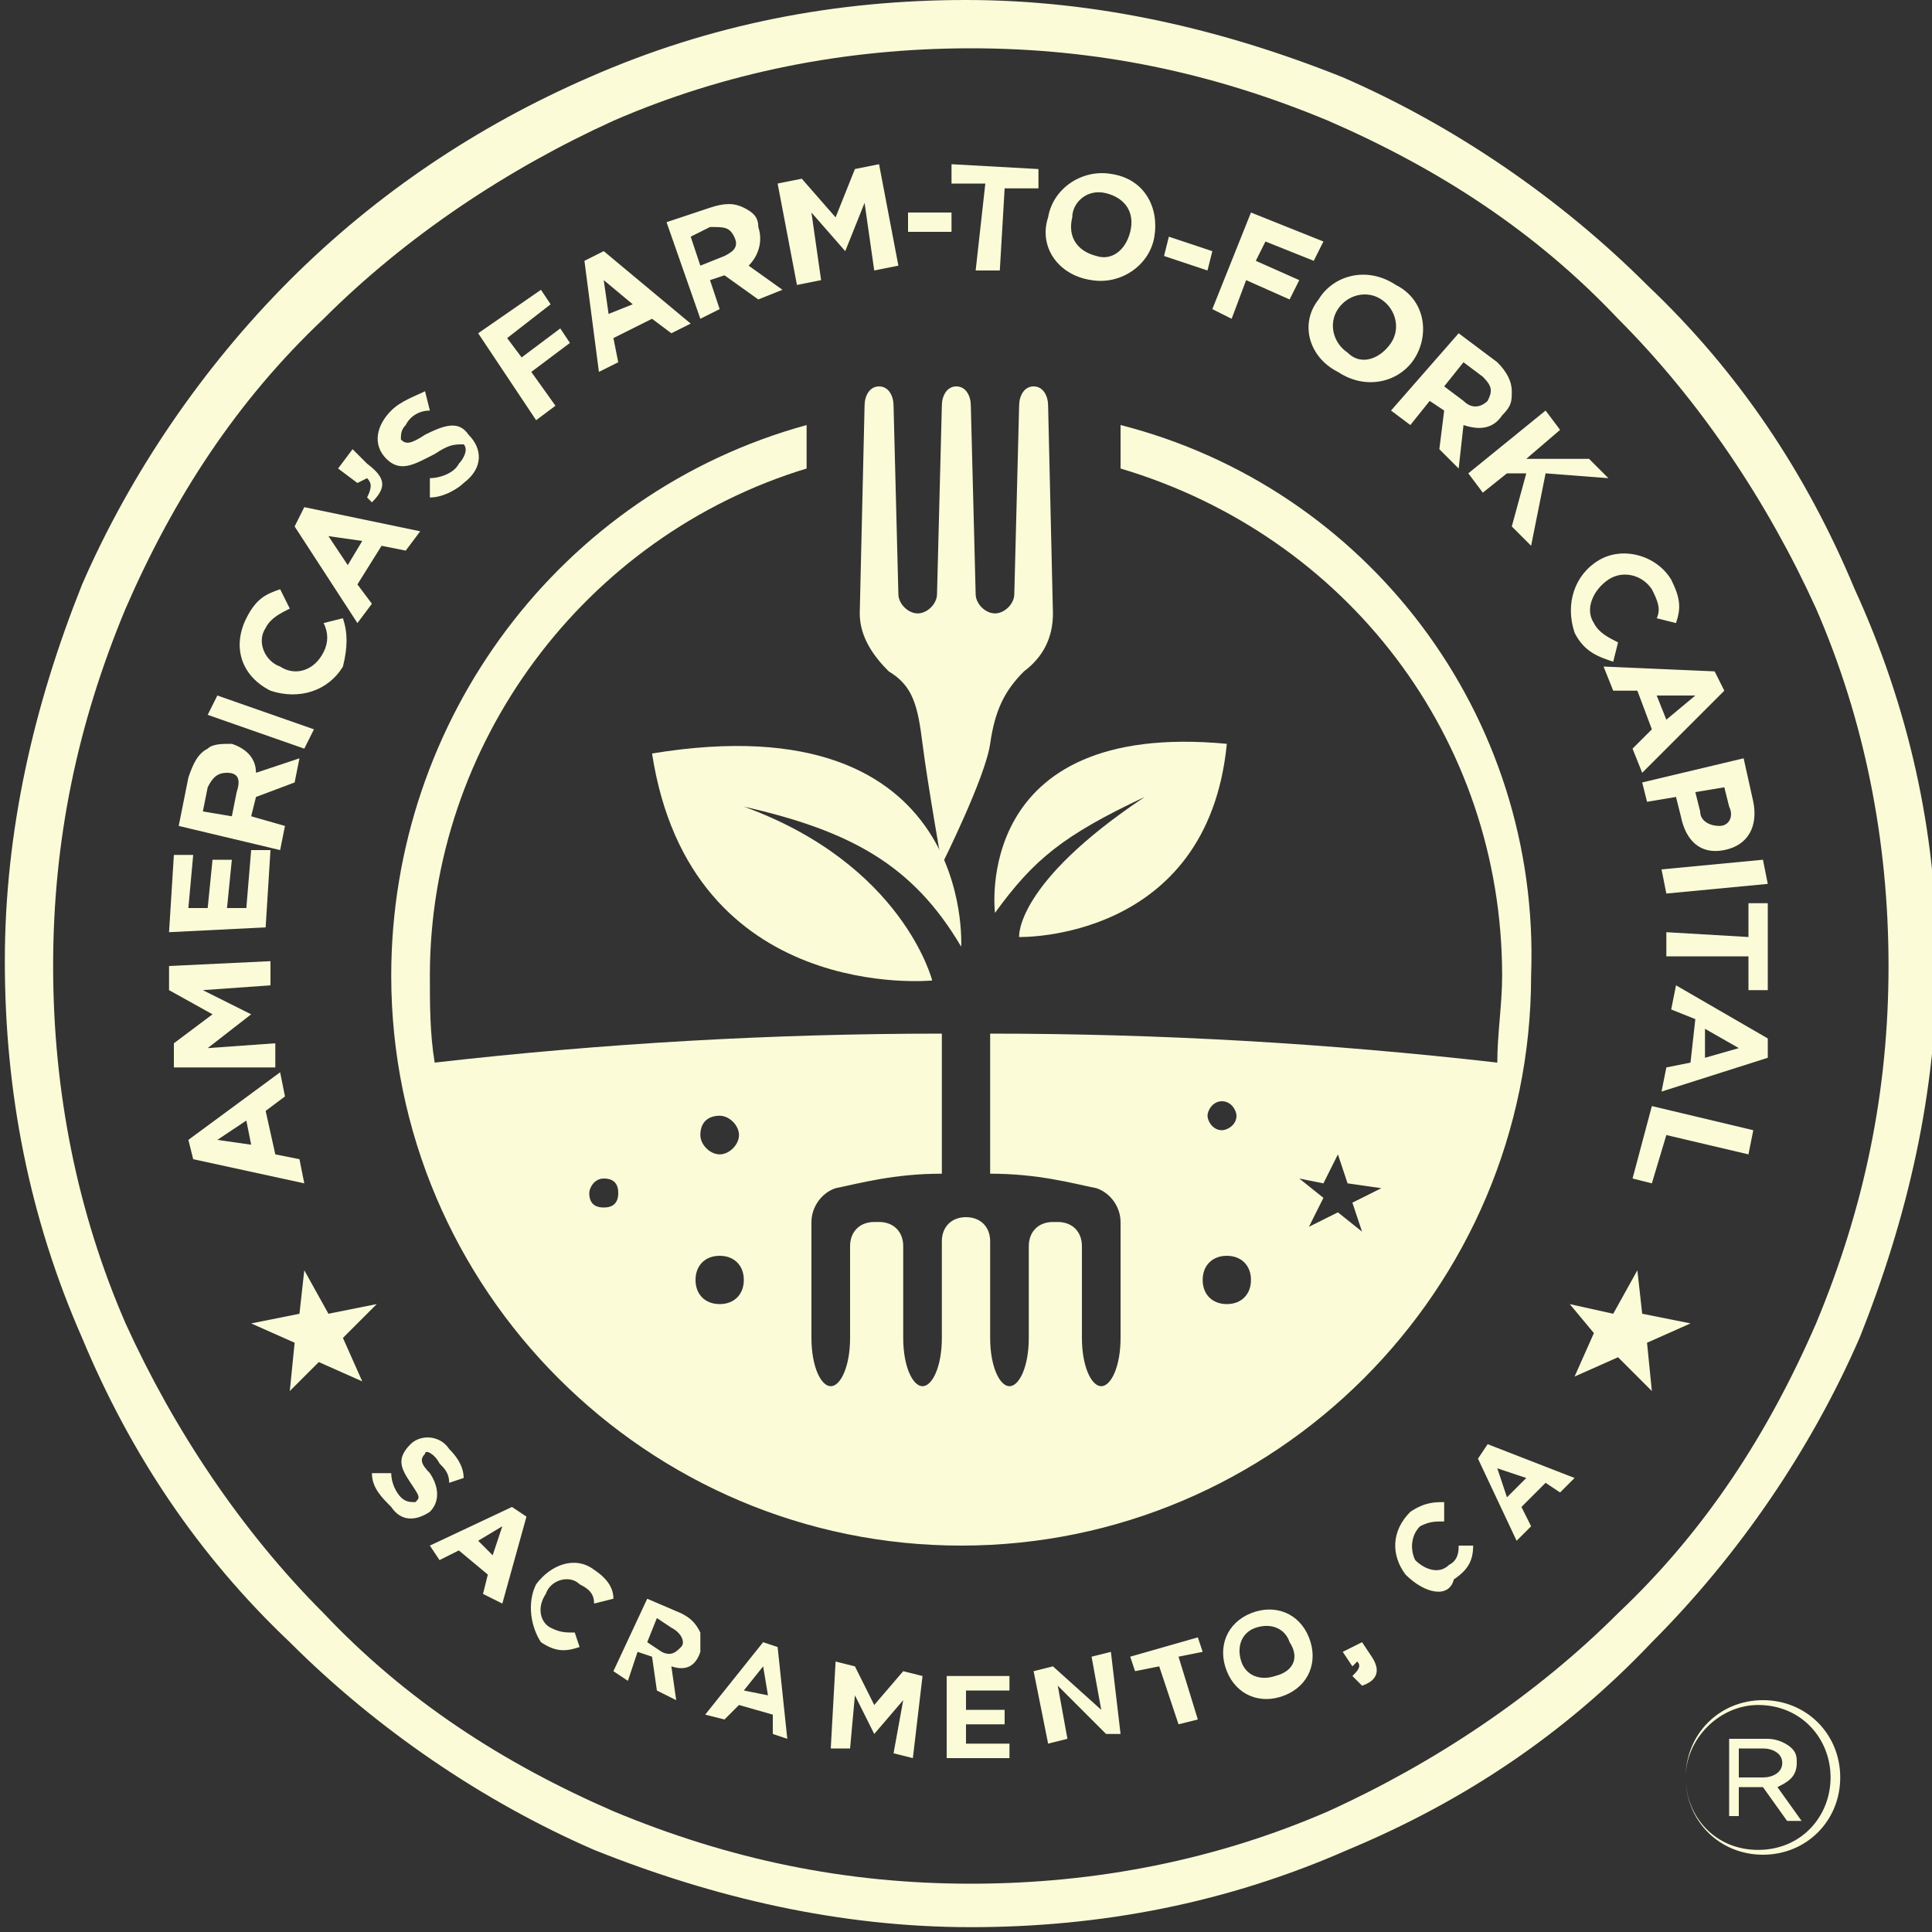
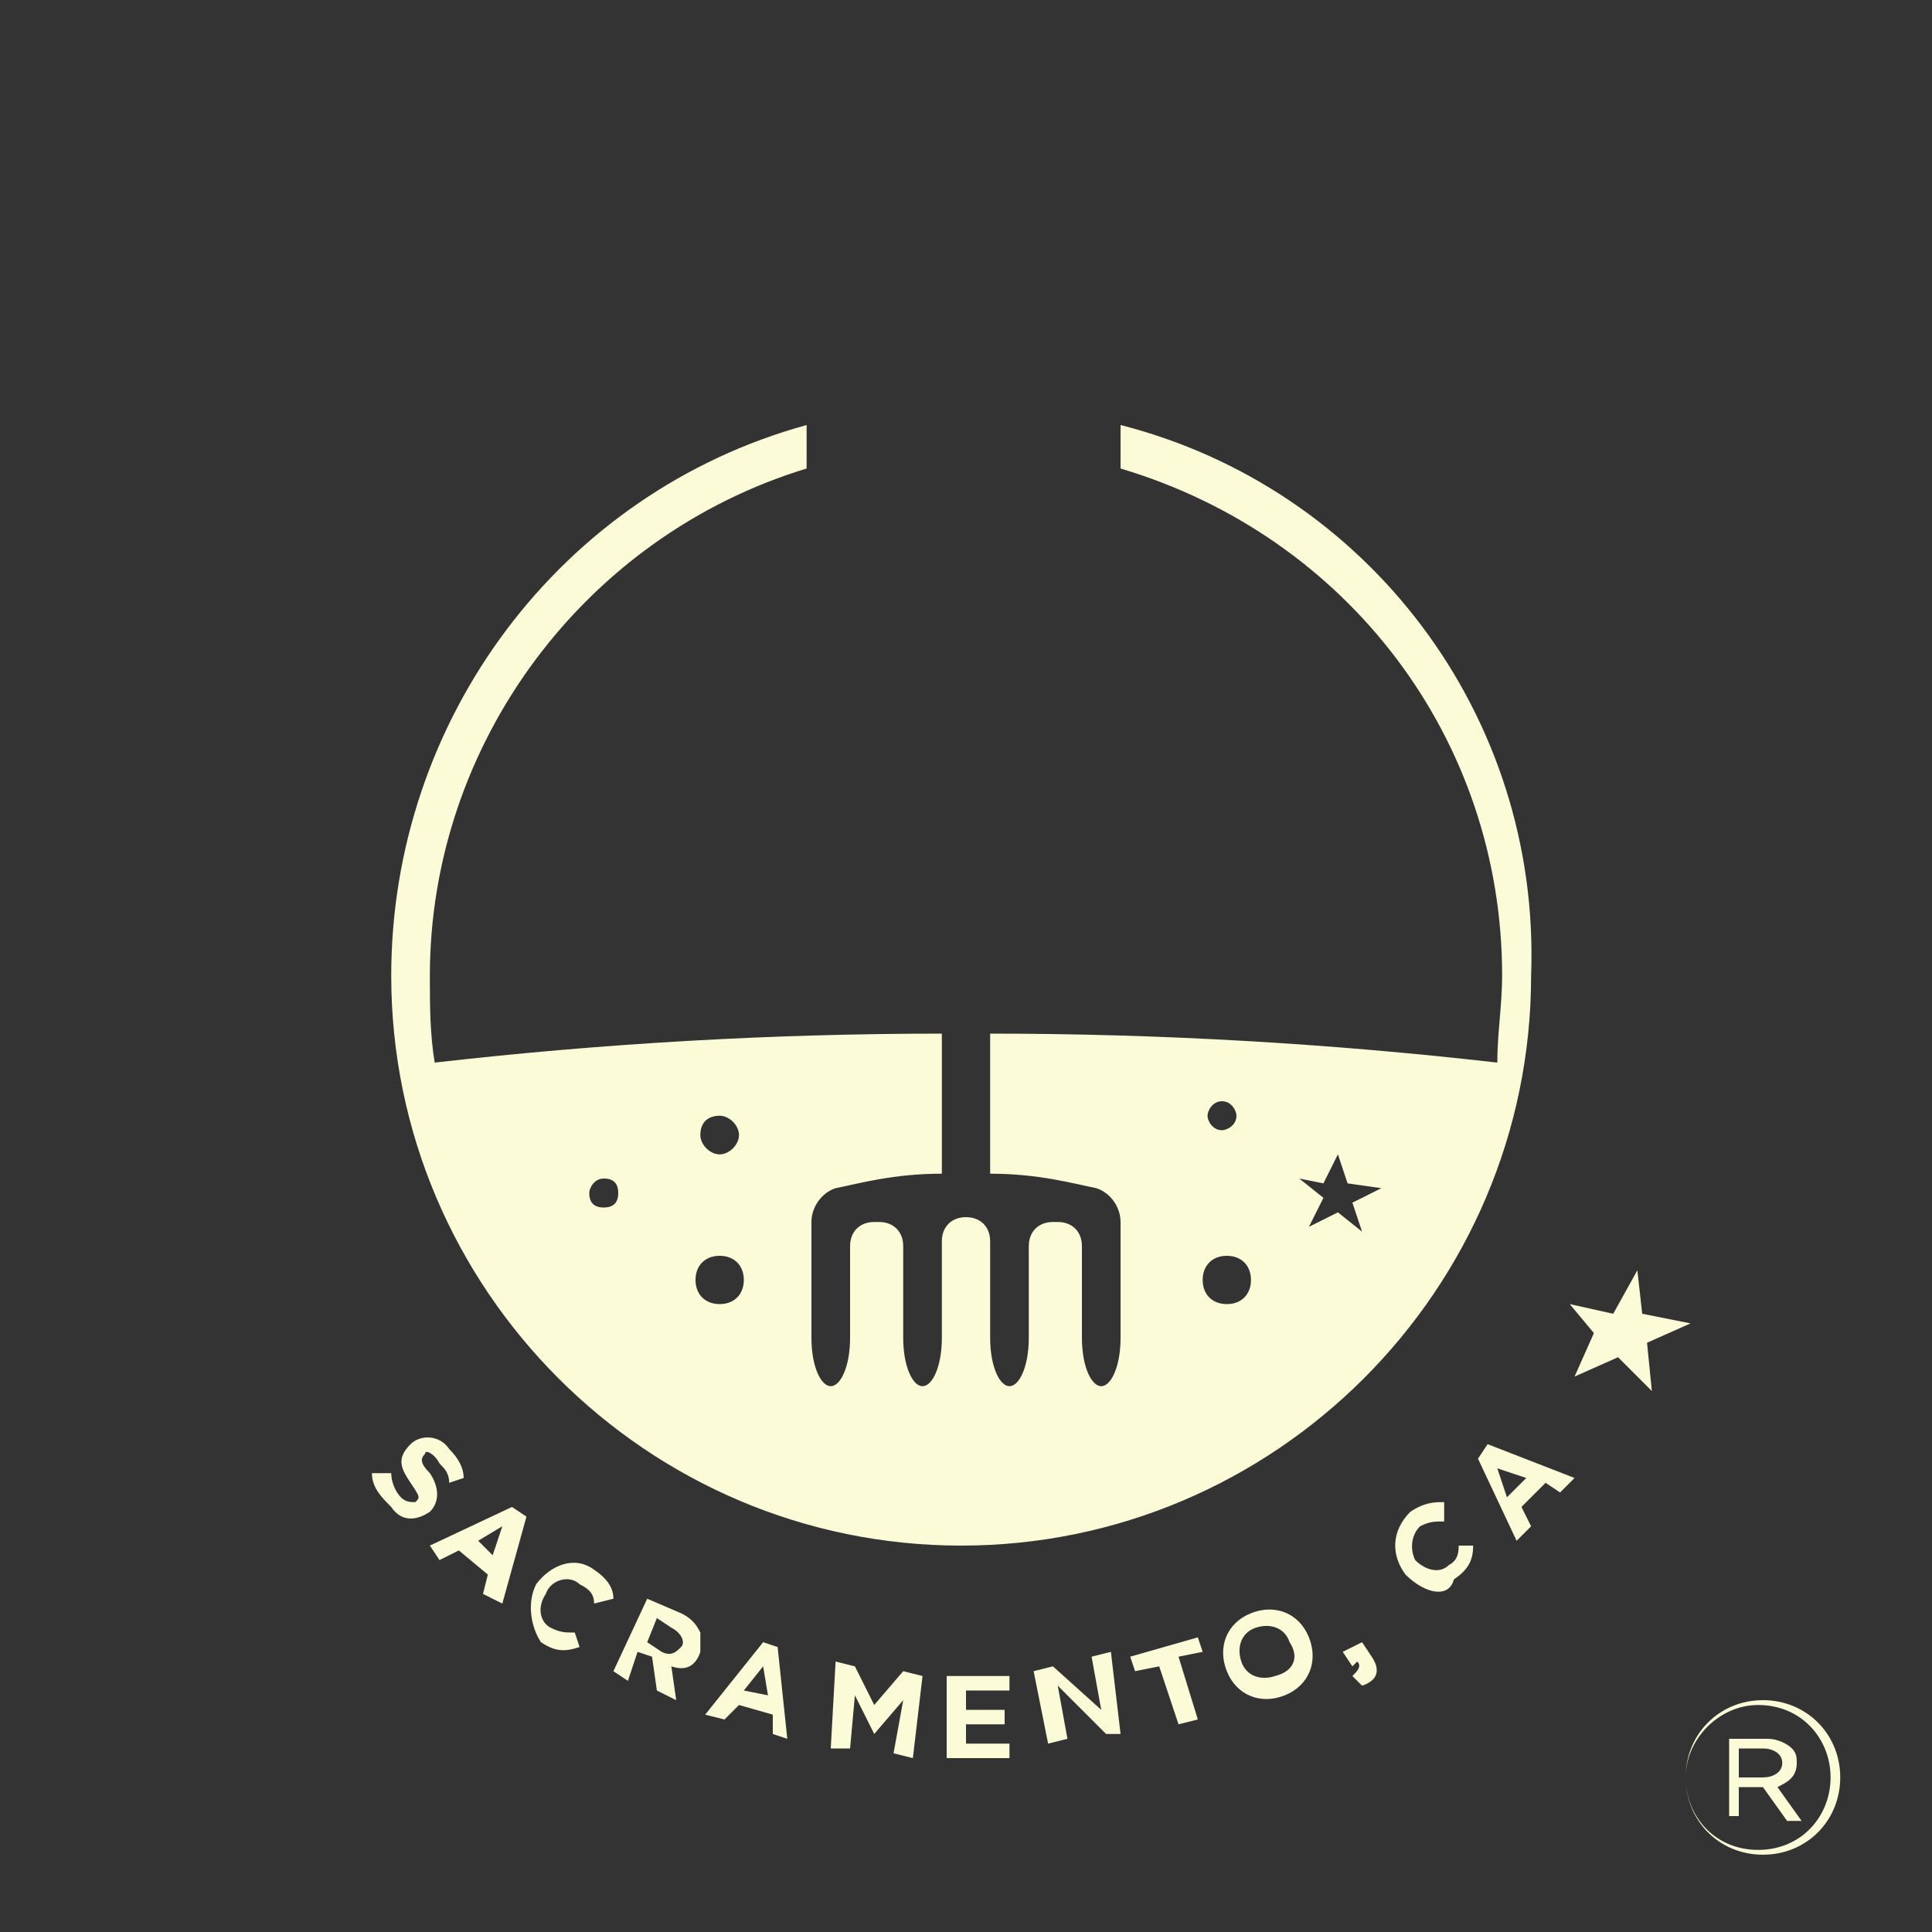
<svg xmlns="http://www.w3.org/2000/svg" version="1.1" id="Слой_1" x="0" y="0" viewBox="0 0 40 40" xml:space="preserve">
  <rect x="0" y="0" width="40" height="40" fill="#333333" stroke="none" />
  <style>.st0{fill:#fbfbd8}</style>
-   <path class="st0" d="M20.6 18.9s-.5-4 4.8-3.5c-.4 4.1-4.3 4-4.3 4s-.1-1.1 2.6-2.9c-1.7.8-2.3 1.3-3.1 2.4zM20.5 15.4c.1-.7.3-1.1.7-1.5.4-.3.6-.7.6-1.2l-.1-4.3c0-.2-.1-.4-.3-.4-.2 0-.3.2-.3.4l-.1 3.9c0 .2-.2.4-.4.4s-.4-.2-.4-.4l-.1-3.9c0-.2-.1-.4-.3-.4-.2 0-.3.2-.3.4l-.1 3.9c0 .2-.2.4-.4.4s-.4-.2-.4-.4l-.1-3.9c0-.2-.1-.4-.3-.4-.2 0-.3.2-.3.4l-.1 4.3c0 .5.3.9.6 1.2.5.3.6.7.7 1.5.1.8.4 2.5.4 2.5s.9-1.8 1-2.5z" />
  <path class="st0" d="M23.2 8.8v.9c4.7 1.4 7.9 5.6 7.9 10.5 0 .6-.1 1.2-.1 1.8-3.5-.4-7-.6-10.5-.6v2.9c1 0 1.7.2 2.2.3.3.1.5.4.5.7V27.7c0 .6-.2 1-.4 1s-.4-.4-.4-1v-1.9c0-.3-.2-.5-.5-.5h-.1c-.3 0-.5.2-.5.5v1.9c0 .6-.2 1-.4 1s-.4-.4-.4-1v-2c0-.3-.2-.5-.5-.5s-.5.2-.5.5v2c0 .6-.2 1-.4 1s-.4-.4-.4-1v-1.9c0-.3-.2-.5-.5-.5h-.1c-.3 0-.5.2-.5.5v1.9c0 .6-.2 1-.4 1s-.4-.4-.4-1V25.3c0-.3.2-.6.5-.7.5-.1 1.2-.3 2.2-.3v-2.9c-3.5 0-7 .2-10.5.6-.1-.6-.1-1.2-.1-1.8 0-4.8 3.2-9.1 7.8-10.5v-.9c-5.1 1.4-8.6 6.1-8.6 11.4 0 6.5 5.3 11.8 11.8 11.8s11.8-5.3 11.8-11.8c.2-5.4-3.4-10.1-8.5-11.4zm4.2 15.7l.3-.6.2.6.7.1-.6.3.2.6-.5-.4-.6.3.3-.6-.5-.4.5.1zm-1.5 2c0 .3-.2.5-.5.5s-.5-.2-.5-.5.2-.5.5-.5.5.2.5.5zm-.6-3.7c.2 0 .3.2.3.3 0 .2-.2.3-.3.3-.2 0-.3-.2-.3-.3 0-.1.1-.3.3-.3zm-10.4.3c.2 0 .4.2.4.4s-.2.4-.4.4-.4-.2-.4-.4c0-.3.2-.4.4-.4zm0 2.9c.3 0 .5.2.5.5s-.2.5-.5.5-.5-.2-.5-.5.2-.5.5-.5zm-2.4-1.6c.2 0 .3.1.3.3 0 .2-.1.3-.3.3-.2 0-.3-.1-.3-.3 0-.1.1-.3.3-.3zM7.7 30.5h.4c0 .2.1.4.2.5.1.1.2.1.3.1.1-.1.1-.1-.1-.4-.2-.3-.3-.5 0-.8.2-.2.6-.2.8.1.2.2.3.4.3.6l-.3.1c0-.2-.1-.3-.2-.4-.1-.2-.3-.3-.3-.2-.1.1-.1.2.1.4.2.3.2.6 0 .8-.3.2-.6.2-.8-.1-.2-.2-.4-.4-.4-.7zM10.6 31.2l.3.2-.5 1.8-.4-.2.1-.4-.6-.5-.4.2-.2-.3 1.7-.8zm-.4 1l.2-.6-.5.3.3.3zM11.1 32.8c.3-.4.8-.6 1.2-.3.3.2.4.4.4.6l-.4.1c0-.2-.1-.3-.3-.4-.2-.2-.6-.1-.7.2-.2.3-.1.6.1.7.2.1.3.1.5.1l.1.3c-.3.1-.5.1-.8-.1-.2-.3-.3-.8-.1-1.2zM13.4 33.1l.7.3c.2.1.3.2.4.4v.4c-.1.3-.3.4-.6.3l.1.7-.4-.2-.1-.7-.3-.1-.2.6-.3-.2.7-1.5zm.3 1.1c.2.1.3 0 .4-.1.1-.1 0-.3-.2-.4l-.3-.2-.2.5.3.2zM15.8 34l.3.1.2 1.9-.3-.1v-.4l-.7-.2-.3.3-.4-.1 1.2-1.5zm.1 1.1l-.1-.6-.4.5.5.1zM17.3 34.4l.4.1.4.8.6-.7.4.1-.2 1.7-.4-.1.2-1.1-.6.7-.4-.8-.1 1.1h-.4l.1-1.8zM19.6 34.7h1.3v.3H20v.4h.8v.3H20v.4h.9v.3h-1.3v-1.7zM21.4 34.6l.4-.1 1 .9-.2-1.1.4-.1.2 1.7h-.3l-1-1 .2 1.1-.4.1-.3-1.5zM24 34.5l-.5.1-.1-.3 1.4-.4.1.3-.5.1.4 1.3-.4.1-.4-1.2zM25.4 34.6c-.2-.5 0-1 .5-1.2.5-.2 1 0 1.2.5.2.5 0 1-.5 1.2-.5.2-1 0-1.2-.5zm1.3-.6c-.1-.3-.4-.4-.7-.3-.3.1-.4.4-.3.7.1.3.4.4.7.3.4-.1.5-.4.3-.7zM28 34.7c.1-.1.2-.2.1-.3l-.1.1-.2-.3.4-.2.2.3c.2.3.1.5-.2.6l-.2-.2zM29.1 32.6c-.3-.4-.3-.9.1-1.3.3-.2.5-.2.7-.2v.4c-.2 0-.3 0-.5.1-.2.2-.2.5-.1.7.2.2.5.3.7.1.2-.1.2-.3.2-.4h.3c0 .3-.1.5-.4.7-.1.4-.6.3-1-.1zM30.6 30.2l.2-.3 1.8.7-.3.3-.3-.2-.5.5.2.4-.3.3-.8-1.7zm1 .4l-.6-.2.2.6.4-.4z" />
  <g>
-     <path class="st0" d="M38.4 12.2c-1-2.4-2.4-4.5-4.3-6.3-1.8-1.8-4-3.3-6.3-4.3C25.3.6 22.7 0 20 0s-5.3.5-7.8 1.6C9.9 2.6 7.8 4 6 5.8c-1.8 1.8-3.3 4-4.3 6.3-1 2.5-1.6 5.1-1.6 7.8s.5 5.3 1.6 7.8c1 2.4 2.4 4.5 4.3 6.3 1.8 1.8 4 3.3 6.3 4.3 2.5 1 5.1 1.6 7.8 1.6s5.3-.5 7.8-1.6c2.4-1 4.5-2.4 6.3-4.3 1.8-1.8 3.3-4 4.3-6.3 1-2.5 1.6-5.1 1.6-7.8s-.6-5.3-1.7-7.7zM20.1 1c2.6 0 5 .5 7.4 1.5 2.3 1 4.3 2.3 6 4.1 1.7 1.7 3.1 3.8 4.1 6 1 2.3 1.5 4.8 1.5 7.4 0 2.6-.5 5-1.5 7.4-1 2.3-2.3 4.3-4.1 6-1.7 1.7-3.8 3.1-6 4.1-2.3 1-4.8 1.5-7.4 1.5-2.6 0-5-.5-7.4-1.5-2.3-1-4.3-2.3-6-4.1-1.7-1.7-3.1-3.8-4.1-6-1-2.3-1.5-4.8-1.5-7.4 0-2.6.5-5 1.5-7.4 1-2.3 2.3-4.3 4.1-6 1.7-1.7 3.8-3.1 6-4.1C15 1.5 17.5 1 20.1 1z" />
+     </g>
+   <g>
+     </g>
+   <g>
+     <path class="st0" d="M33.9 26.3l.1.9 1 .2-.9.4.1 1-.7-.7-.9.4.4-.9-.5-.6.9.2.5-.9" />
  </g>
  <g>
-     <path class="st0" d="M4 24l-.1-.4 1.9-1.4.1.5-.4.3.2.9.5.1.1.5L4 24zm1.1-.8l-.6.4.7.1-.1-.5zM3.6 22.1v-.5l.8-.6-.9-.5V20l2.1-.1v.5l-1.4.1 1 .5-.9.7 1.4-.1v.5H3.6zM3.5 19.3l.1-1.6H4l-.1 1.1h.4l.1-1h.4l-.1 1h.4l.1-1.2h.4l-.1 1.6-2 .1zM3.7 17.1l.2-1c.1-.3.2-.5.4-.6.1-.1.3-.1.5-.1.3.1.5.3.5.6l.9-.3-.1.5-.8.3-.1.4.7.2-.1.5-2.1-.5zm1.2-.7c.1-.3 0-.4-.2-.4s-.3.1-.4.3l-.1.5.6.1.1-.5zM4.3 14.8l.2-.4 2 .7-.2.4-2-.7zM5.6 14.3c-.6-.3-.8-.9-.5-1.5.2-.4.4-.5.7-.6l.2.4c-.2.1-.4.2-.5.4-.2.3 0 .7.3.8.3.2.7.1.9-.3.1-.2.1-.4 0-.6l.4-.1c.1.3.1.6 0 1-.3.5-.9.7-1.5.5zM6.1 10.9l.2-.4 2.4.5-.3.4-.5-.1-.5.8.3.4-.3.4-1.3-2zm1.4.3l-.7-.1.4.6.3-.5zM7.6 10.3c.1-.2.1-.3 0-.4l-.2.1-.4-.3.3-.4.3.3c.4.3.4.5.1.8l-.1-.1zM8.9 10.3v-.4c.2 0 .5-.1.6-.3.1-.1.2-.3.1-.4-.2 0-.3 0-.6.2-.4.2-.7.4-1 .1-.3-.3-.2-.7.1-1 .2-.2.5-.3.7-.4l.1.4c-.2 0-.4.1-.5.3-.1.1-.1.2-.1.3.1.1.2.1.5-.1.4-.2.7-.3.9 0 .3.3.3.7-.1 1-.1.1-.4.3-.7.3zM9.9 6.9l1.3-.9.2.3-.9.7.3.4.8-.6.2.3-.8.6.5.7-.4.3-1.2-1.8zM12.1 5.4l.4-.2 1.8 1.5-.4.2-.4-.3-.8.4.1.5-.4.2-.3-2.3zm1 .9l-.6-.5.1.7.5-.2zM13.8 4.6l.9-.3c.3-.1.5-.1.7 0 .2.1.3.2.3.4.1.3 0 .6-.2.8l.7.5-.5.2-.7-.5-.3.1.2.6-.4.2-.7-2zm1.2.7c.2-.1.3-.2.2-.4-.1-.2-.2-.2-.5-.2l-.4.2.2.6.5-.2zM16.1 3.8l.5-.1.7.8.4-1 .5-.1.4 2.1-.5.1-.2-1.4-.4 1-.7-.8.2 1.4-.5.1-.4-2.1zM18.8 4.4h.9v.4h-.9v-.4zM20.4 3.8h-.7v-.4l1.8.1v.4h-.7l-.1 1.7h-.5l.2-1.8zM21.7 4.5c.1-.6.7-1 1.3-.9.7.1 1 .7.9 1.3-.1.6-.7 1-1.3.9-.7-.1-1.1-.7-.9-1.3zm1.7.3c.1-.4-.1-.7-.5-.8-.4-.1-.7.2-.7.5-.1.4.1.7.5.8.3.1.6-.1.7-.5zM24.2 4.9l.9.3-.1.4-.9-.3.1-.4zM25.9 4.4l1.5.6-.2.4-1-.4-.2.4.9.4-.2.4-.9-.4-.3.8-.4-.2.8-2zM27.3 6.2c.3-.5 1-.7 1.6-.3.6.3.7 1 .4 1.5-.3.5-1 .7-1.6.3-.6-.3-.8-1-.4-1.5zm1.5.9c.2-.3.1-.7-.2-.9-.3-.2-.7-.1-.9.2-.2.3-.1.7.2.9.3.3.7.1.9-.2zM30.2 6.9l.8.6c.2.2.3.4.3.6 0 .2 0 .3-.2.5-.2.3-.5.3-.8.2l-.1.9-.4-.4.1-.8-.3-.2-.4.5-.4-.3 1.4-1.6zm.1 1.4c.2.2.4.1.5 0 .1-.2.1-.3-.1-.5l-.4-.3-.4.5.4.3zM32 8.5l.3.4-.7.6h1.3l.4.4-1.3-.1-.3 1.5-.4-.4.3-1.1h-.4l-.5.4-.3-.4L32 8.5zM33.1 11.6c.5-.3 1.2-.1 1.5.4.2.4.2.6.1.9l-.4-.1c.1-.2 0-.4-.1-.6-.2-.3-.6-.4-.9-.2-.3.2-.5.6-.3.9.1.2.3.3.5.4l-.1.4c-.3-.1-.6-.2-.8-.6-.2-.6 0-1.2.5-1.5zM35.5 13.9l.2.4L34 16l-.2-.5.4-.4-.3-.8h-.5l-.2-.5 2.3.1zm-1 1l.6-.5h-.8l.2.5zM36.1 15.7l.2.9c.1.5-.1.9-.6 1-.5.1-.8-.2-.9-.7l-.1-.4-.6.1-.1-.4 2.1-.5zm-.9 1.1c0 .2.2.3.4.3s.3-.2.2-.4l-.1-.4-.6.1.1.4zM36.5 17.8l.1.5-2.1.2-.1-.5 2.1-.2zM36.2 19.4v-.7h.4v1.8h-.4v-.7h-1.7v-.5l1.7.1zM36.6 21.5v.4l-2.2.7.1-.5.5-.1.1-.9-.5-.2.1-.5 1.9 1.1zm-1.3.4l.7-.2-.7-.4v.6zM36.3 23.4l-.1.5-1.7-.4-.3 1-.4-.1.4-1.5 2.1.5z" />
-   </g>
-   <g>
-     <path class="st0" d="M33.9 26.3l.1.9 1 .2-.9.4.1 1-.7-.7-.9.4.4-.9-.5-.6.9.2.5-.9z" />
-   </g>
-   <g>
-     <path class="st0" d="M6.8 27.2l1-.2-.7.7.4.9-.9-.4-.6.6.1-1-.9-.4 1-.2.1-.9.5.9z" />
-   </g>
+     </g>
  <g>
    <path class="st0" d="M34.9 36.8c0-.9.7-1.6 1.6-1.6.9 0 1.6.7 1.6 1.6 0 .9-.7 1.6-1.6 1.6-.9 0-1.6-.7-1.6-1.6zm3 0c0-.8-.6-1.5-1.5-1.5-.8 0-1.5.7-1.5 1.5s.6 1.5 1.5 1.5 1.5-.7 1.5-1.5zm-2-.8h.7c.2 0 .4.1.5.2.1.1.1.2.1.3 0 .3-.2.4-.4.5l.5.7H37l-.5-.7H36v.6h-.2V36zm.6.8c.2 0 .4-.1.4-.3 0-.2-.2-.3-.4-.3H36v.6h.5z" />
  </g>
  <g>
-     <path class="st0" d="M19.9 19.6s.3-5.1-6.4-4c.8 5.2 5.8 4.7 5.8 4.7s-.6-2.4-3.9-3.6c2.2.5 3.5 1.2 4.5 2.9z" />
-   </g>
+     </g>
</svg>